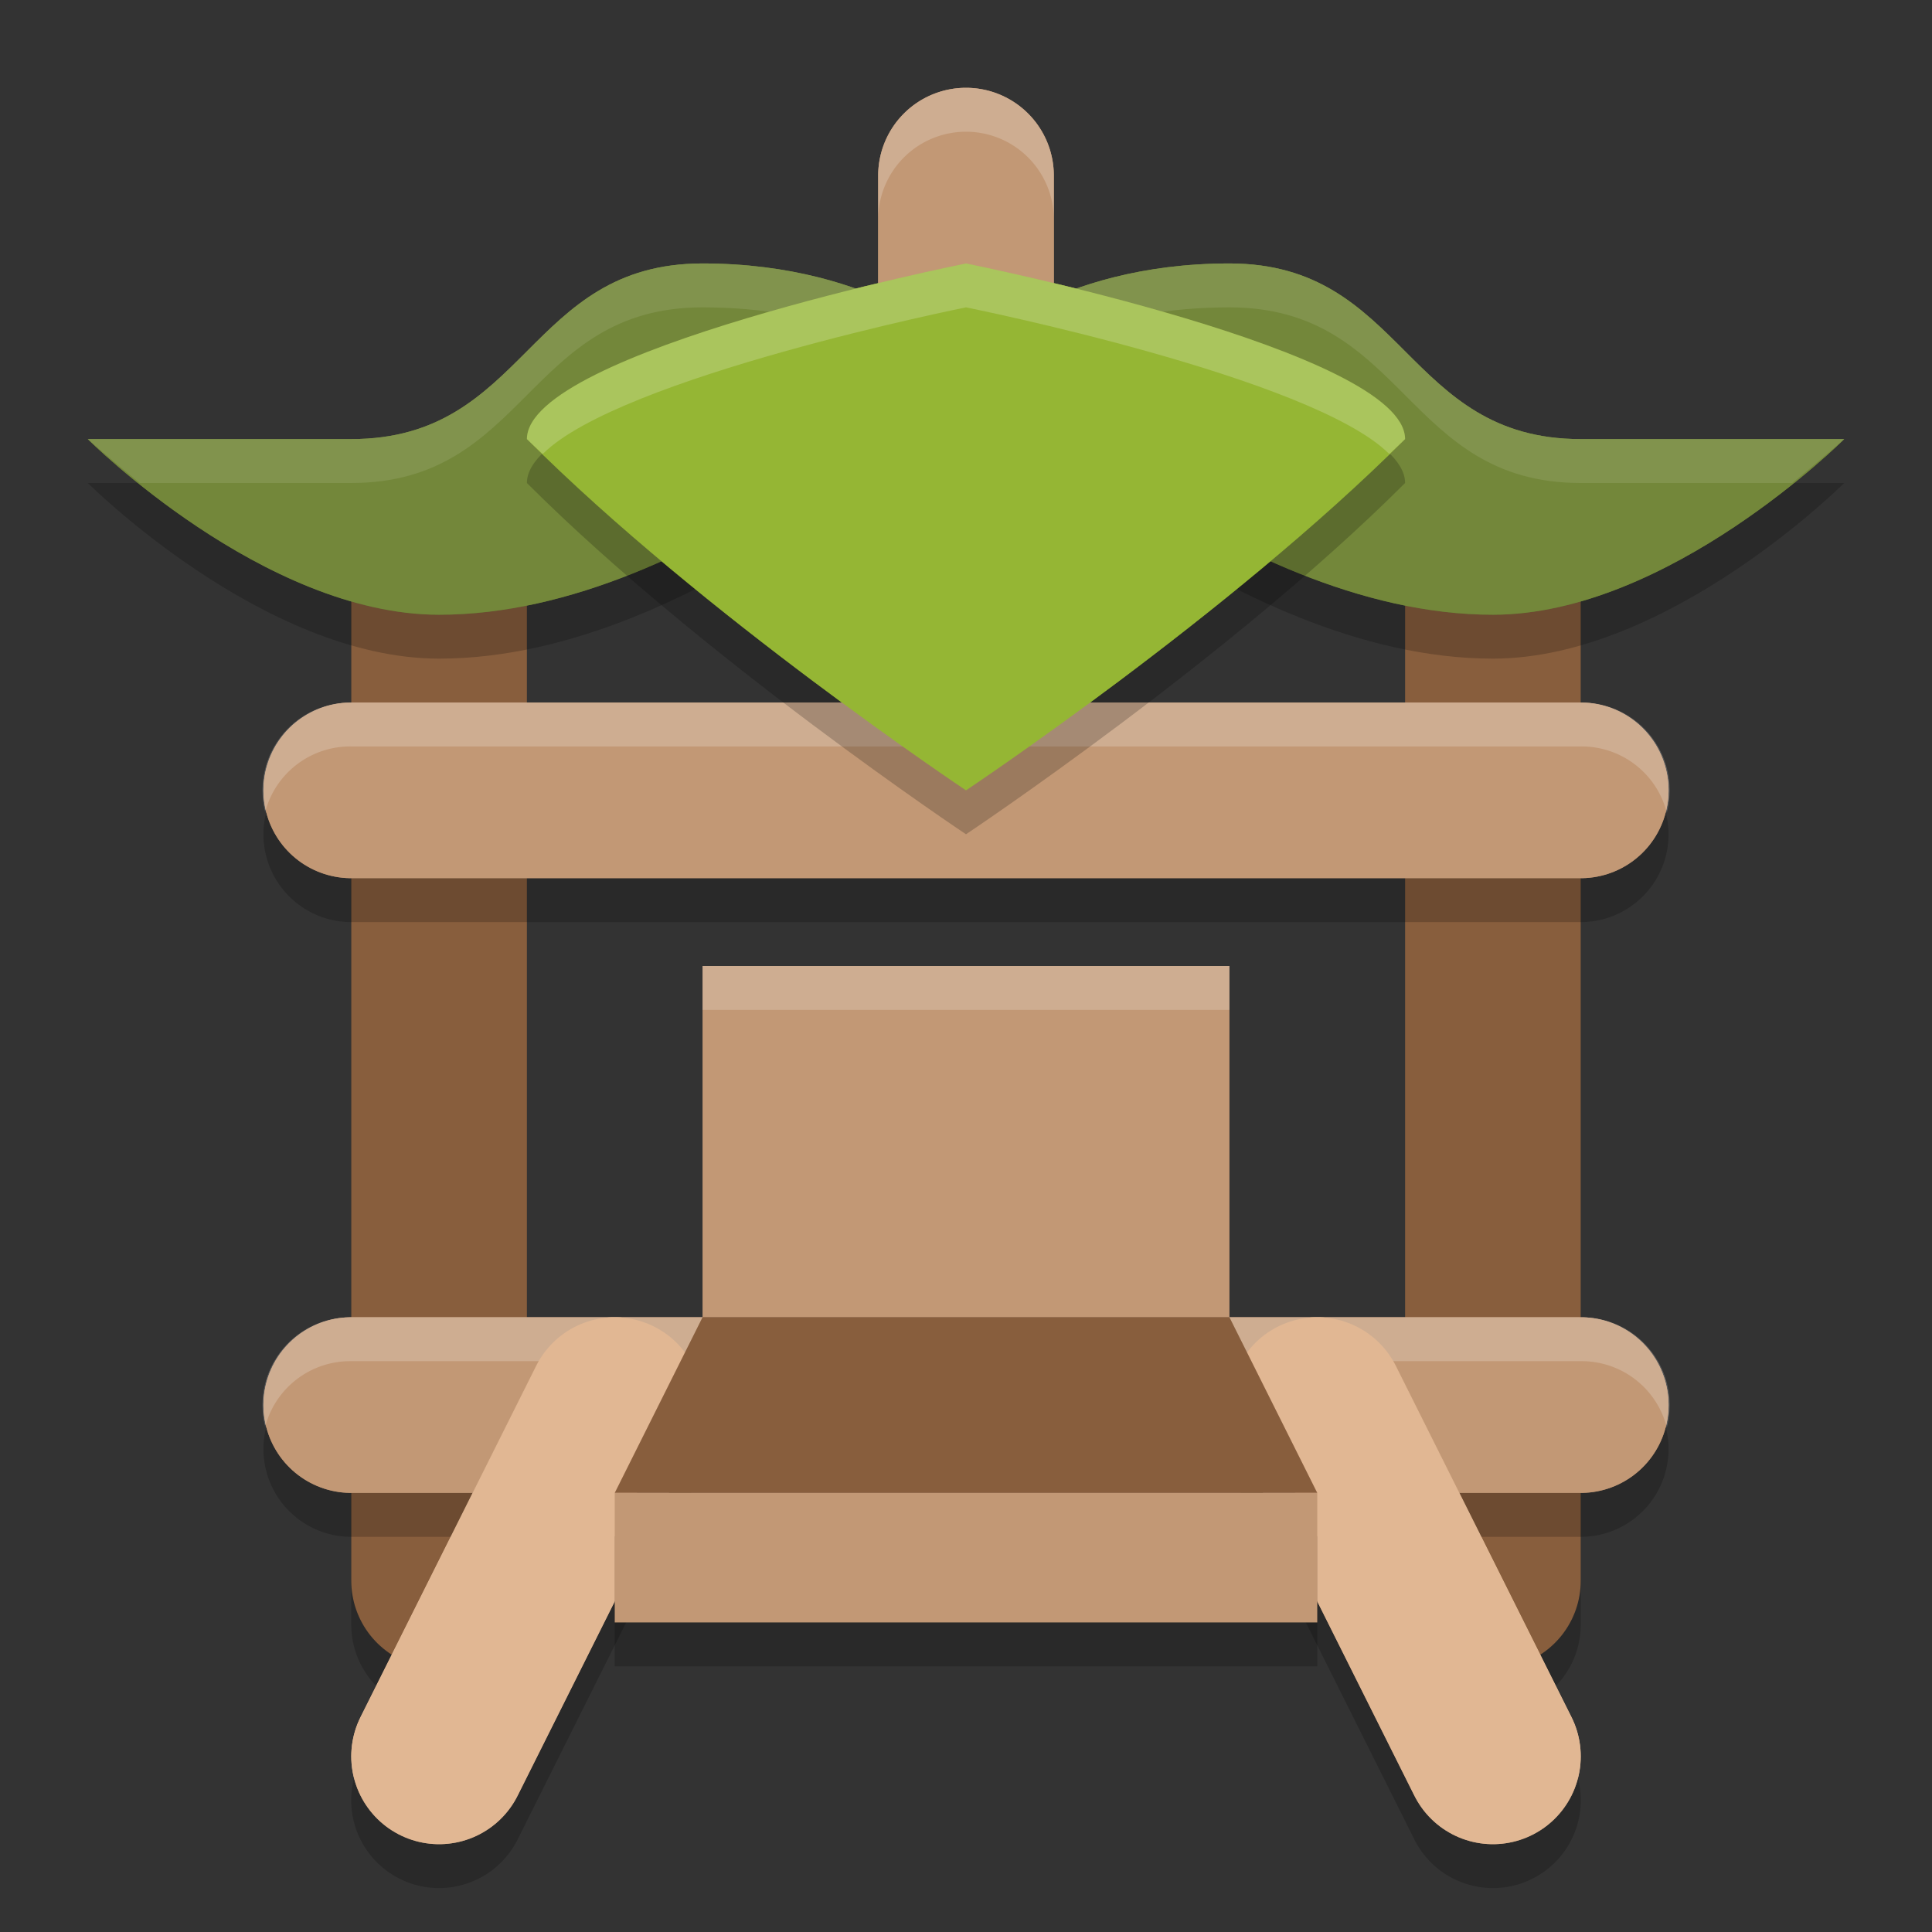
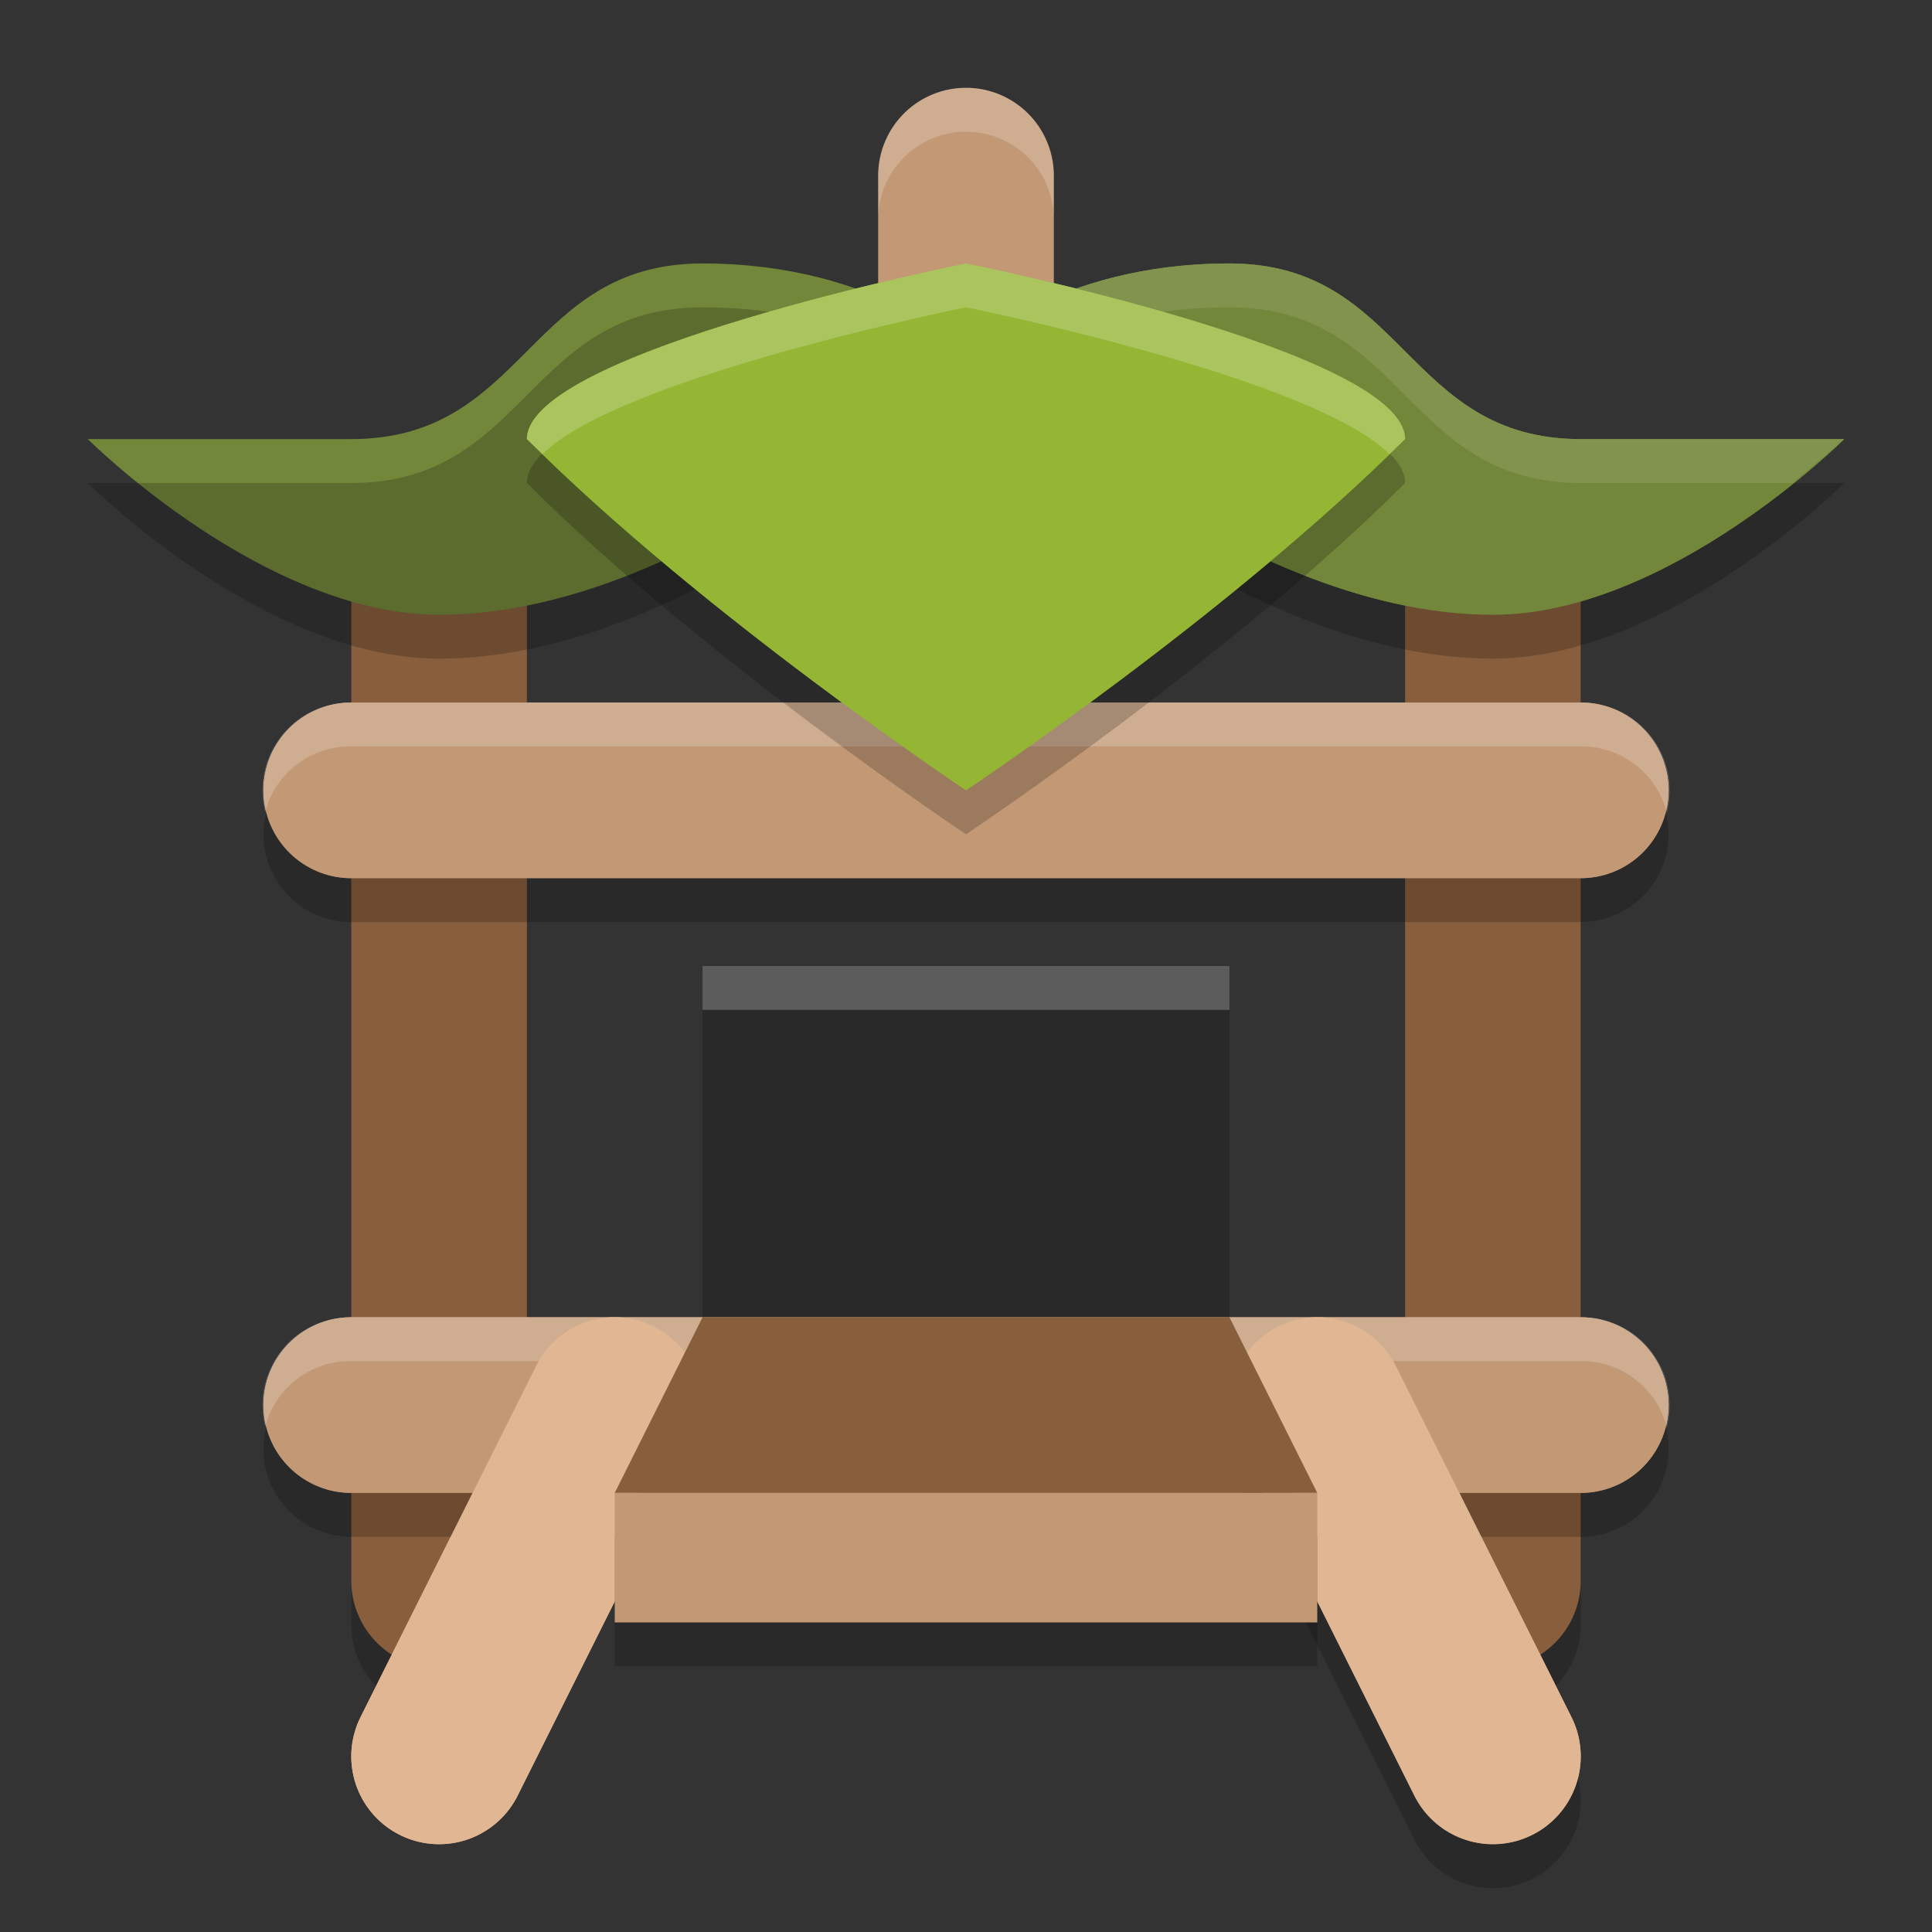
<svg xmlns="http://www.w3.org/2000/svg" width="22" height="22" version="1.1">
  <rect width="100%" height="100%" fill="#333333" stroke="none" />
  <path d="m4.984 5.486a1 1 0 0 0-0.984 1.014v12a1 1 0 1 0 2 0v-12a1 1 0 0 0-1.016-1.014z" style="opacity:.2" />
  <path d="m16.984 5.486a1 1 0 0 0-0.984 1.014v12a1 1 0 1 0 2 0v-12a1 1 0 0 0-1.016-1.014z" style="opacity:.2" />
  <path d="m5 6v12" style="fill:none;stroke-linecap:round;stroke-linejoin:round;stroke-width:2;stroke:#885e3d" />
  <path d="m17 6v12" style="fill:none;stroke-linecap:round;stroke-linejoin:round;stroke-width:2;stroke:#885e3d" />
  <path d="m4 9h14" style="fill:none;stroke-linecap:round;stroke-linejoin:round;stroke-width:2;stroke:#c29875" />
  <path d="m4 16h14" style="fill:none;stroke-linecap:round;stroke-linejoin:round;stroke-width:2;stroke:#c29875" />
  <path d="m7 16-2 4" style="fill:none;stroke-linecap:round;stroke-width:2;stroke:#e1b793" />
  <path d="m15 16 2 4" style="fill:none;stroke-linecap:round;stroke-width:2;stroke:#e1b793" />
  <path d="m8 15-1 2h8l-1-2z" style="fill:#885e3d" />
-   <path d="m11 1a1 1 0 0 0-1 1v2h2v-2a1 1 0 0 0-1-1z" style="fill:#c29875" />
  <path d="m11 4s1-1 3-1 2 2 4 2h3s-2 2-4 2c-3 0-6-3-6-3z" style="fill:#73873a" />
  <path d="m11 4s-1-1-3-1-2 2-4 2h-3s2 2 4 2c3 0 6-3 6-3z" style="fill:#73873a" />
  <path d="m11 3s5 1 5 2c-2 2-5 4-5 4s-3-2-5-4c0-1 5-2 5-2z" style="fill:#95b634" />
  <path d="m4 8.5a1 1 0 1 0 0 2h14a1 1 0 1 0 0-2z" style="opacity:.2" />
  <path d="m4 9h14" style="fill:none;stroke-linecap:round;stroke-linejoin:round;stroke-width:2;stroke:#c29875" />
  <path d="M 4 8 A 1 1 0 0 0 3.02 9.246 A 1 1 0 0 1 4 8.5 L 18 8.5 A 1 1 0 0 1 18.98 9.254 A 1 1 0 0 0 18 8 L 4 8 z " style="fill:#ffffff;opacity:.2" />
  <path d="m4 15.5a1 1 0 1 0 0 2h14a1 1 0 1 0 0-2z" style="opacity:.2" />
  <path d="m4 16h14" style="fill:none;stroke-linecap:round;stroke-linejoin:round;stroke-width:2;stroke:#c29875" />
  <path d="m4 15a1 1 0 0 0-0.98 1.246 1 1 0 0 1 0.98-0.746h14a1 1 0 0 1 0.98 0.754 1 1 0 0 0-0.98-1.254h-14z" style="fill:#ffffff;opacity:.2" />
-   <path d="m6.955 15.488a1 1 0 0 0-0.85 0.564l-2 4a1 1 0 1 0 1.789 0.895l2-4a1 1 0 0 0-0.939-1.459z" style="opacity:.2" />
  <path d="m7 16-2 4" style="fill:none;stroke-linecap:round;stroke-width:2;stroke:#e1b793" />
  <path d="m15.016 15.488a1 1 0 0 0-0.91 1.459l2 4a1 1 0 1 0 1.789-0.895l-2-4a1 1 0 0 0-0.879-0.564z" style="opacity:.2" />
  <path d="m15 16 2 4" style="fill:none;stroke-linecap:round;stroke-width:2;stroke:#e1b793" />
  <path d="m11 1a1 1 0 0 0-1 1v2h2v-2a1 1 0 0 0-1-1z" style="fill:#c29875" />
  <path d="m11 1a1 1 0 0 0-1 1v0.5a1 1 0 0 1 1-1 1 1 0 0 1 1 1v-0.5a1 1 0 0 0-1-1z" style="fill:#ffffff;opacity:.2" />
  <path d="m11 4.5s1-1 3-1 2 2 4 2h3s-2 2-4 2c-3 0-6-3-6-3z" style="opacity:.2" />
  <path d="m11 4s1-1 3-1 2 2 4 2h3s-2 2-4 2c-3 0-6-3-6-3z" style="fill:#73873a" />
  <path d="m14 3c-2 0-3 1-3 1s0.182 0.164 0.301 0.273c0.42-0.294 1.3-0.773 2.699-0.773 2 0 2 2 4 2h2.408c0.341-0.276 0.592-0.5 0.592-0.5h-3c-2 0-2-2-4-2z" style="fill:#ffffff;opacity:.1" />
  <path d="m11 4.5s-1-1-3-1-2 2-4 2h-3s2 2 4 2c3 0 6-3 6-3z" style="opacity:.2" />
-   <path d="m11 4s-1-1-3-1-2 2-4 2h-3s2 2 4 2c3 0 6-3 6-3z" style="fill:#73873a" />
-   <path d="m8 3c-2 0-2 2-4 2h-3s0.251 0.224 0.592 0.5h2.408c2 0 2-2 4-2 1.399 0 2.279 0.479 2.699 0.773 0.118-0.109 0.301-0.273 0.301-0.273s-1-1-3-1z" style="fill:#ffffff;opacity:.1" />
  <path d="m11 3.5s5 1 5 2c-2 2-5 4-5 4s-3-2-5-4c0-1 5-2 5-2z" style="opacity:.2" />
  <path d="m11 3s5 1 5 2c-2 2-5 4-5 4s-3-2-5-4c0-1 5-2 5-2z" style="fill:#95b634" />
  <path d="m8 11.5v4l-1 2v1.475h8v-1.475l-1-2v-4h-6z" style="opacity:.2" />
-   <rect x="8" y="11" width="6" height="4" style="fill:#c29875" />
  <path d="m8 15-1 2h8l-1-2z" style="fill:#885e3d" />
  <rect x="7" y="17" width="8" height="1.475" style="fill:#c29875" />
  <path d="m8 11v0.5h6v-0.5h-6z" style="fill:#ffffff;opacity:.2" />
  <path d="M 11 3 C 11 3 6 4 6 5 C 6.057 5.057 6.121 5.113 6.18 5.17 C 7.056 4.292 11 3.5 11 3.5 C 11 3.5 14.944 4.292 15.82 5.17 C 15.879 5.113 15.943 5.057 16 5 C 16 4 11 3 11 3 z " style="fill:#ffffff;opacity:.2" />
</svg>